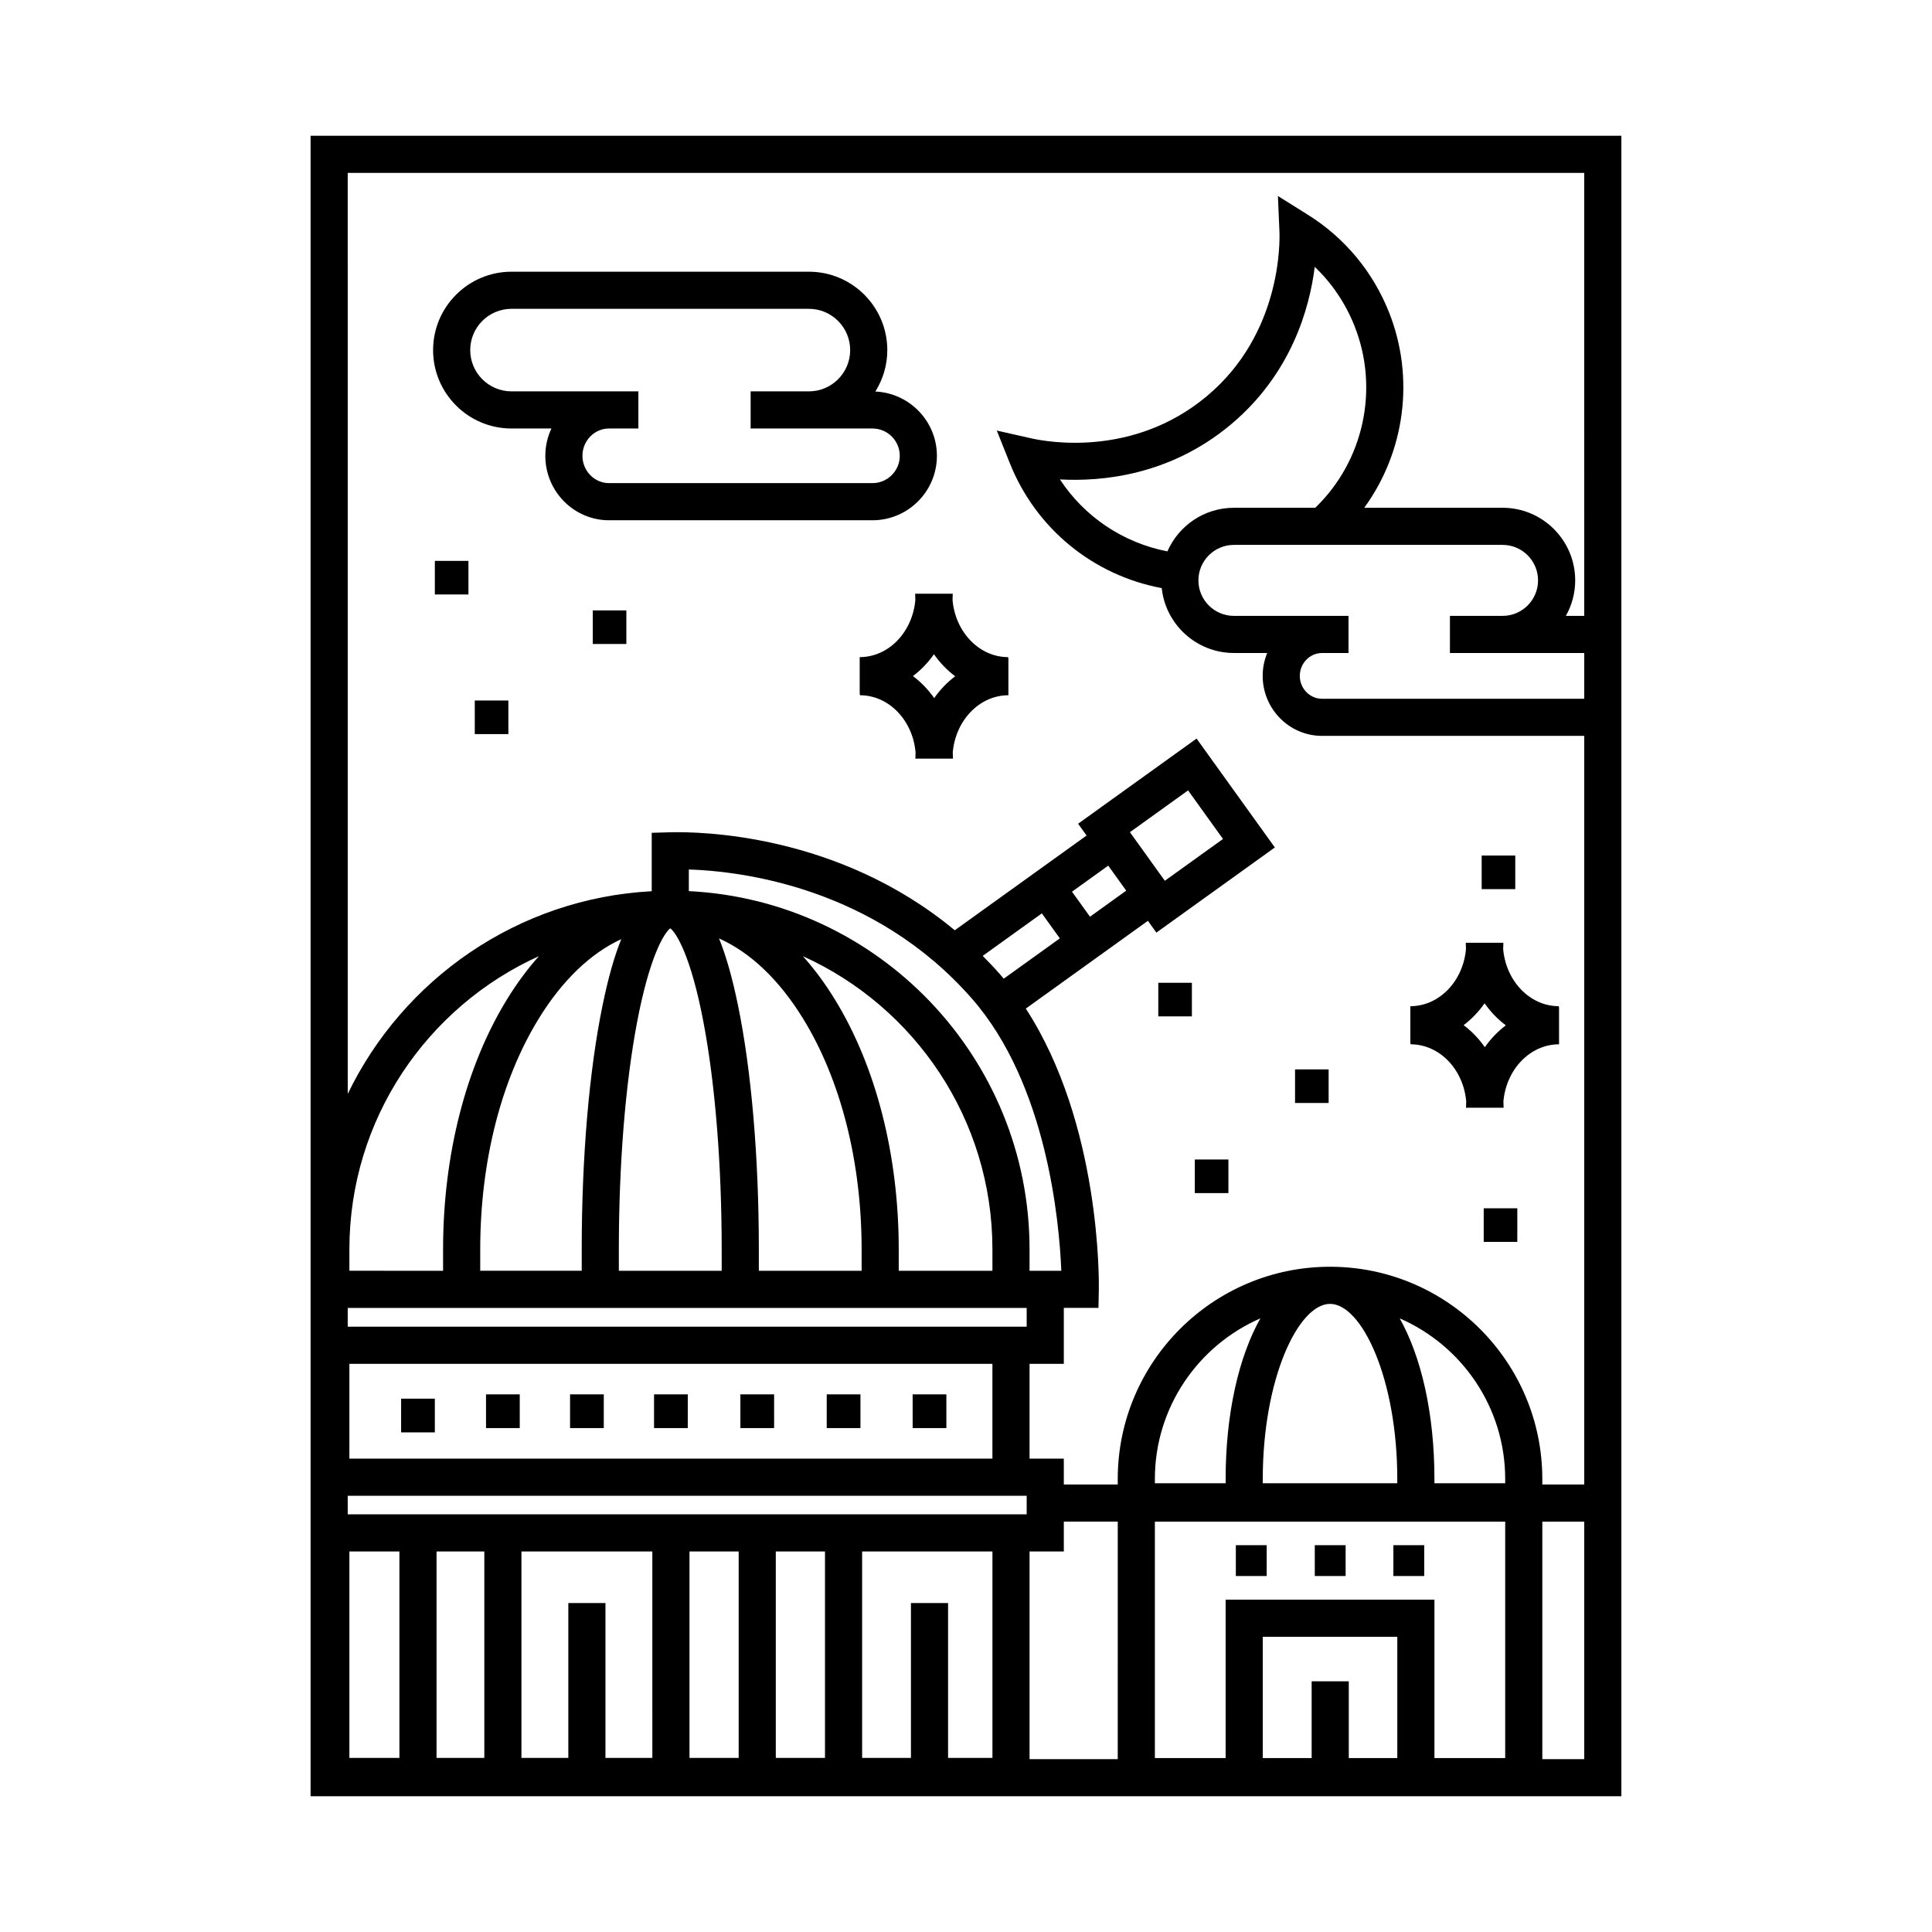
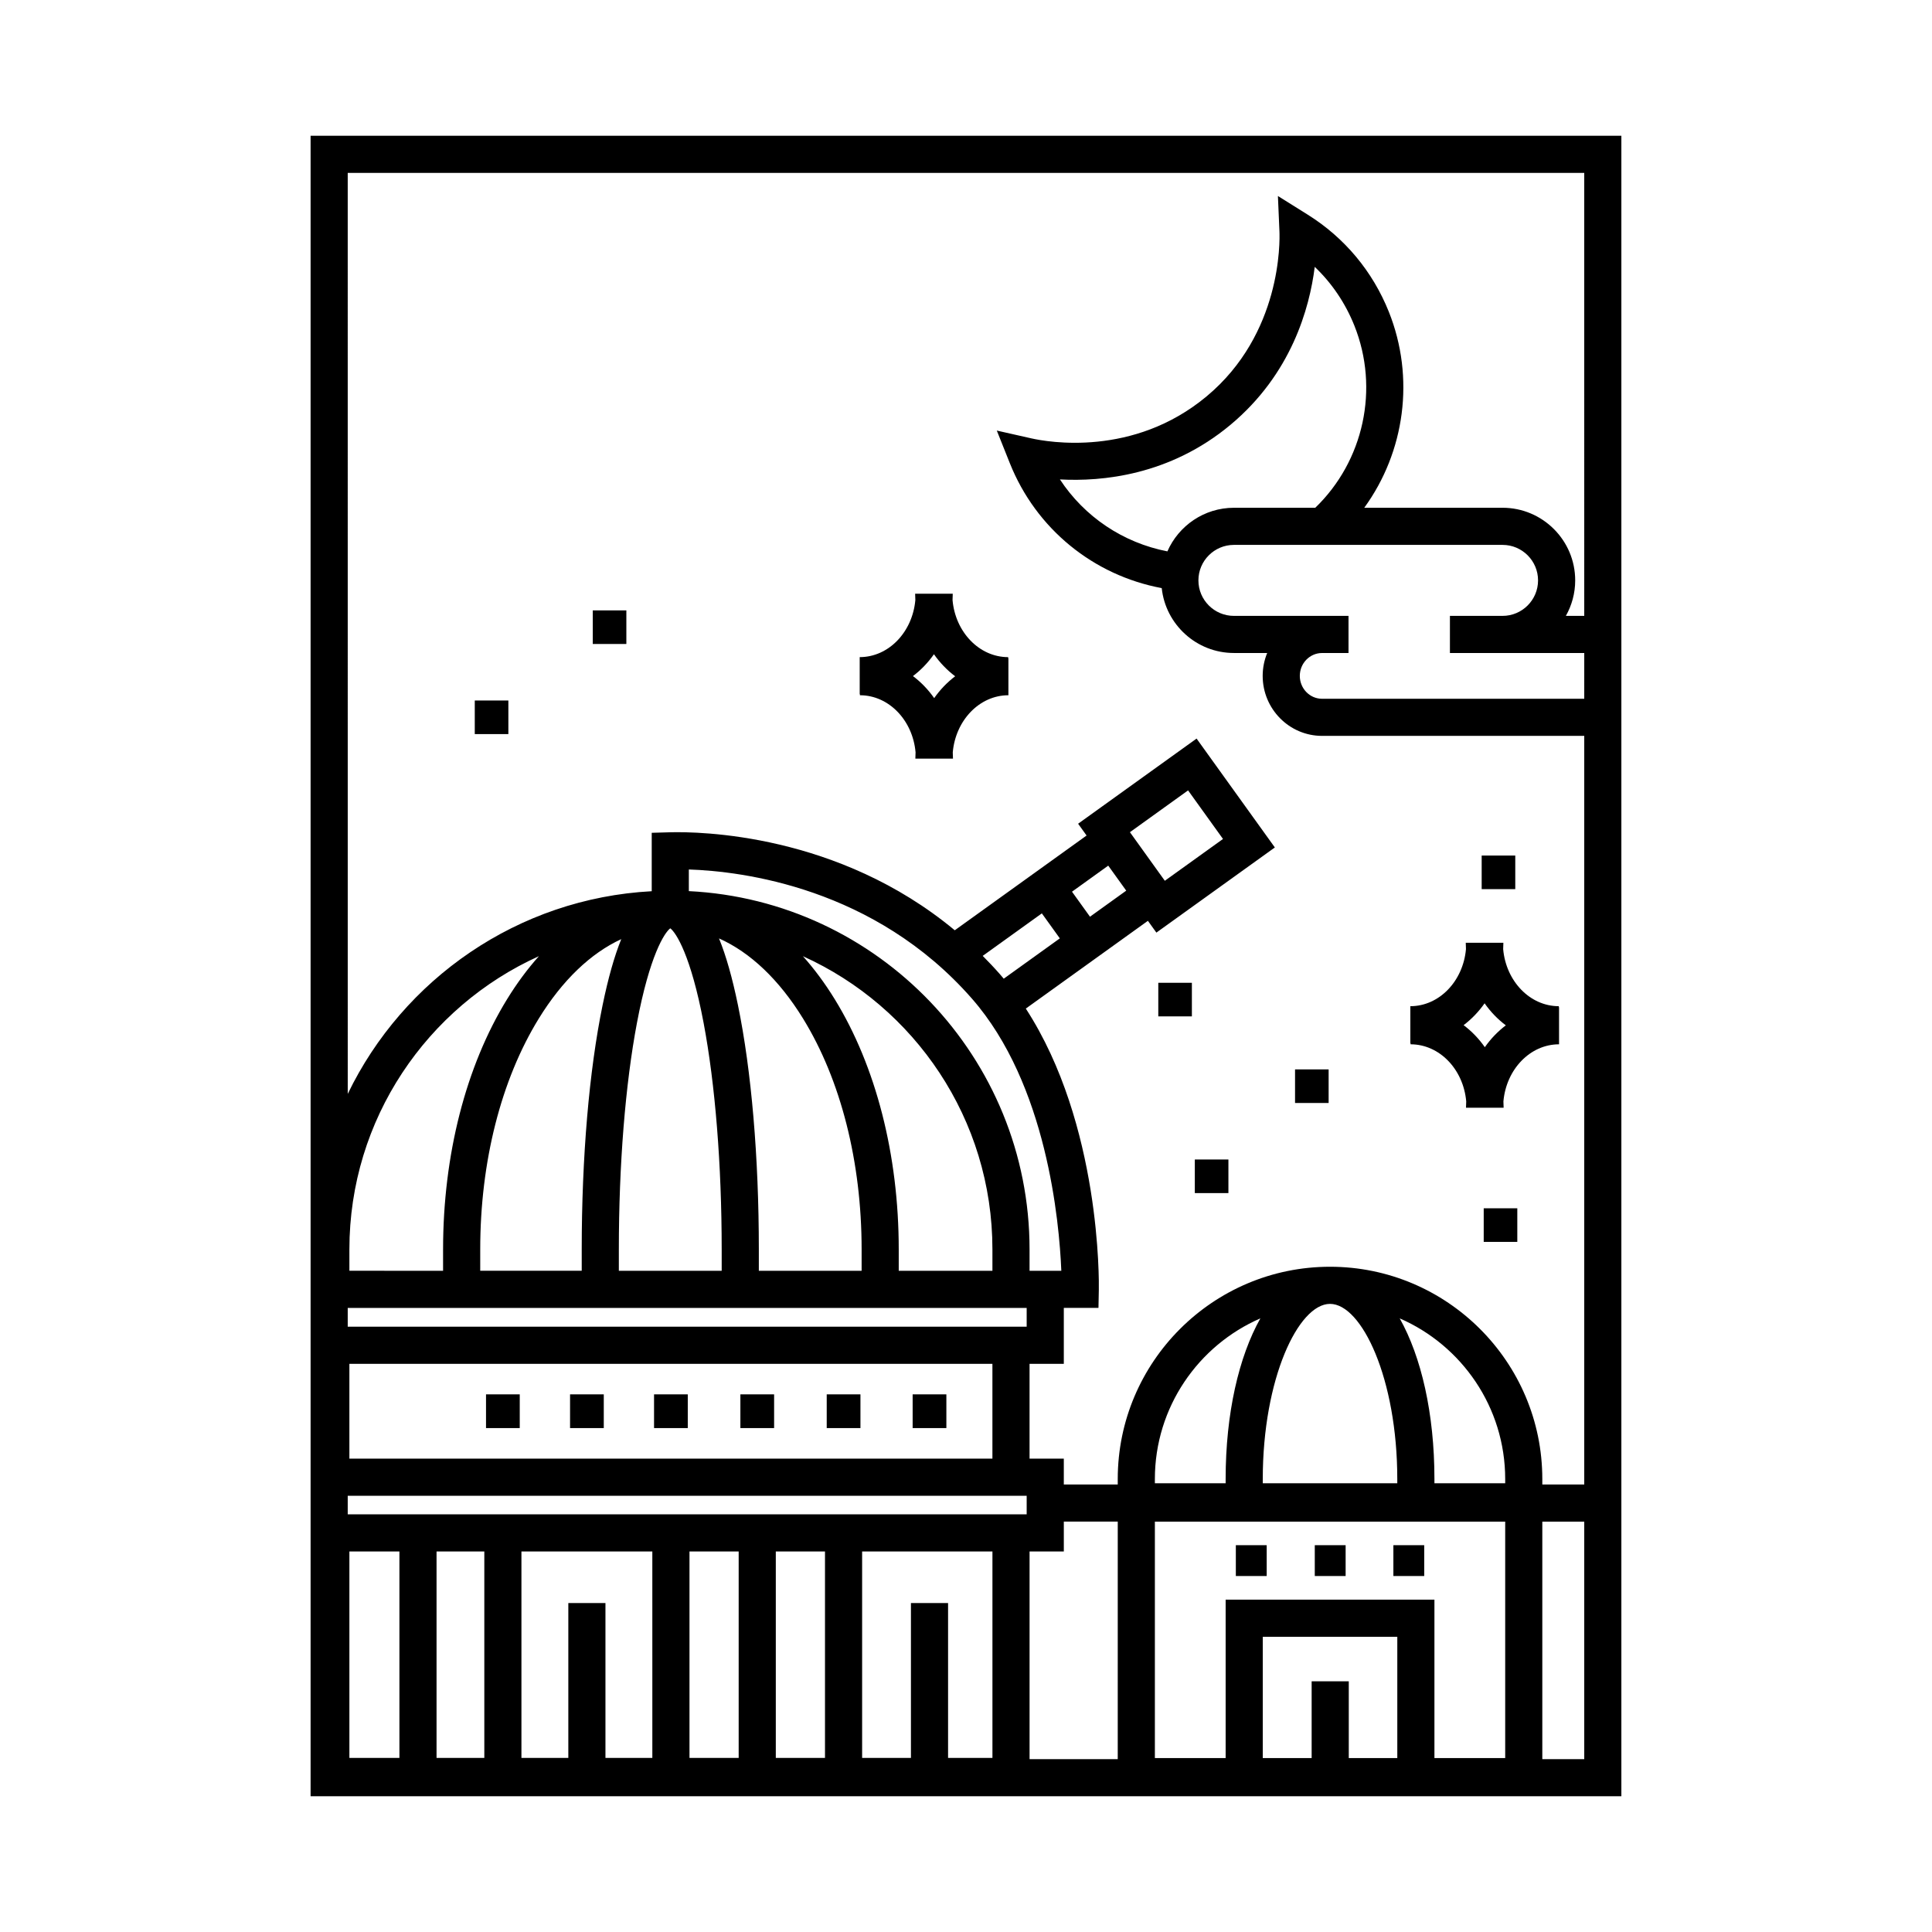
<svg xmlns="http://www.w3.org/2000/svg" fill="#000000" width="800px" height="800px" version="1.1" viewBox="144 144 512 512">
  <g>
    <path d="m226.31 179.98v440.05h347.37v-440.05zm23.539 429.88h-13.258v-54.703h13.258zm22.5 0h-12.66v-54.703h12.66zm44.527 0h-12.426v-41.031h-9.84v41.031h-12.426v-54.703h34.688zm22.879 0h-13.035v-54.703h13.035zm22.875 0h-13.035v-54.703h13.035zm44.375 0h-11.758v-41.031h-9.84v41.031h-12.938v-54.703h34.535zm9.074-64.543h-179.93v-4.922h179.93zm-179.49-14.762v-25.125h170.41v25.125zm179.49-34.965h-179.93v-4.977h179.93zm-50.879-86.809c-2.609-4.242-5.43-8.039-8.426-11.383 29.59 13.375 50.227 43.168 50.227 77.691v5.68h-24.828v-5.68c0-24.973-6.027-48.523-16.973-66.309zm-8.379 5.156c10.004 16.258 15.516 37.977 15.516 61.152v5.68h-27.238v-5.676c0-24.398-1.965-47.383-5.531-64.719-1.488-7.223-3.148-13.094-5.023-17.684 8.254 3.676 15.91 10.902 22.277 21.246zm-21.566 61.152v5.68h-27.254v-5.68c0-22.355 1.707-43.684 4.805-60.059 3.359-17.762 7.258-23.844 8.824-25.02 1.566 1.176 5.465 7.258 8.824 25.02 3.094 16.375 4.801 37.703 4.801 60.059zm-31.562-64.719c-3.566 17.34-5.531 40.324-5.531 64.719v5.676h-26.898v-5.68c0-23.176 5.508-44.891 15.516-61.152 6.258-10.168 13.762-17.32 21.859-21.055-1.844 4.562-3.481 10.371-4.945 17.492zm-25.301-1.59c-10.945 17.785-16.973 41.336-16.973 66.309v5.68l-24.828-0.004v-5.68c0-34.523 20.641-64.316 50.227-77.691-2.996 3.348-5.816 7.144-8.426 11.387zm48.156-28.621v-5.738c14.051 0.465 49.203 4.738 75.031 34.234 19.852 22.668 23.145 59.086 23.68 72.113h-8.418v-5.68c0-50.816-40.082-92.445-90.293-94.93zm77.879 17.16 15.672-11.266 4.766 6.625-14.863 10.684c-0.336-0.402-0.676-0.801-1.016-1.191-1.492-1.699-3.019-3.301-4.559-4.852zm35.785 212.87h-23.367v-55.035h9.078v-7.91h14.293zm74.086-0.285h-12.859v-20.336h-9.84v20.336h-12.953v-32.145h35.652zm28.594 0h-18.754v-41.984h-55.332v41.984h-18.754v-62.648h92.84zm-92.84-72.828v-1.117c0-19.035 11.523-35.426 27.957-42.578-5.707 10.152-9.203 25.203-9.203 42.578v1.117zm28.594 0v-1.117c0-26.566 9.41-46.418 17.824-46.418 8.414 0 17.824 19.852 17.824 46.418v1.117zm64.246 0h-18.754v-1.117c0-17.375-3.496-32.426-9.203-42.578 16.434 7.156 27.957 23.543 27.957 42.578zm20.949 73.113h-11.113v-62.945h11.113zm0-281.01h-69.484c-3.254 0-5.894-2.719-5.894-6.062s2.644-6.062 5.894-6.062h7.012v-9.84h-30.371c-5.188 0-9.406-4.219-9.406-9.406s4.219-9.406 9.406-9.406h71.195c5.188 0 9.406 4.219 9.406 9.406s-4.219 9.406-9.406 9.406h-13.949v9.84h35.598zm-110.47-39.062c-11.766-2.285-21.988-9.176-28.48-19.066 11.09 0.609 29.078-1.039 45.172-14.449 16.129-13.445 20.977-30.852 22.355-41.883 4.547 4.332 8.117 9.609 10.504 15.574 6.676 16.715 2.496 35.871-10.363 48.27h-21.559c-7.875 0-14.652 4.762-17.629 11.555zm110.47 17.098h-4.871c1.57-2.785 2.473-5.988 2.473-9.406 0-10.613-8.633-19.246-19.246-19.246h-36.656c10.766-14.805 13.496-34.453 6.519-51.922-4.293-10.73-11.719-19.629-21.469-25.734l-7.93-4.961 0.402 9.344c0.117 2.734 0.578 27.184-19.301 43.75-19.426 16.188-42.129 12.105-46.48 11.125l-9.121-2.059 3.469 8.684c6.93 17.336 22.109 29.68 40.238 33.066 1.027 9.652 9.215 17.195 19.133 17.195h8.816c-0.766 1.871-1.195 3.918-1.195 6.062 0 8.77 7.059 15.902 15.734 15.902h69.484v198.39h-11.113v-1.445c0-31.023-25.238-56.258-56.258-56.258-31.023 0-56.258 25.234-56.258 56.258v1.445h-14.293v-6.852h-9.078v-25.125h9.078v-14.82h9.184l0.094-4.824c0.039-1.945 0.59-43.793-19.348-74.5l32.355-23.258 2.246 3.125 31.395-22.566-20.742-28.855-31.395 22.566 2.246 3.125-34.934 25.113c-30.93-25.695-67.684-26.184-75.527-25.969l-4.781 0.137v15.48c-35.488 1.883-65.879 23.32-80.559 53.715l-0.004-244.07h327.69zm-135.75 73.094 9.605-6.906 4.766 6.629-9.605 6.906zm15.352-15.77 15.41-11.078 9.254 12.875-15.414 11.078-1.566-2.176z" />
    <path d="m537.2 464.21h8.902v8.902h-8.902z" />
    <path d="m460.64 451.28h8.902v8.902h-8.902z" />
    <path d="m536.66 370.73h8.902v8.902h-8.902z" />
-     <path d="m259.24 292.64h8.902v8.902h-8.902z" />
    <path d="m269.82 329.64h8.902v8.902h-8.902z" />
    <path d="m301.09 305.76h8.902v8.902h-8.902z" />
    <path d="m487.2 427.4h8.902v8.902h-8.902z" />
    <path d="m450.96 404.45h8.902v8.902h-8.902z" />
    <path d="m317.33 513.52h8.938v8.938h-8.938z" />
    <path d="m340.21 513.52h8.938v8.938h-8.938z" />
    <path d="m385.86 513.52h8.938v8.938h-8.938z" />
-     <path d="m250.3 514.66h8.938v8.934h-8.938z" />
    <path d="m295.07 513.52h8.938v8.938h-8.938z" />
    <path d="m363.09 513.52h8.938v8.938h-8.938z" />
    <path d="m471.51 553.49h8.176v8.172h-8.176z" />
    <path d="m513.26 553.49h8.172v8.172h-8.172z" />
    <path d="m492.43 553.49h8.176v8.172h-8.176z" />
    <path d="m272.8 513.52h8.938v8.938h-8.938z" />
    <path d="m517.82 420.75c7.672 0 14 6.644 14.742 15.129-0.031 0.555-0.055 1.113-0.055 1.676h9.969c0-0.562-0.02-1.121-0.055-1.676 0.746-8.48 7.07-15.129 14.742-15.129v-9.84c-0.02 0-0.043 0.004-0.062 0.004v-0.262c-7.672 0-14-6.644-14.746-15.129 0.031-0.555 0.055-1.113 0.055-1.676h-9.969c0 0.562 0.023 1.121 0.055 1.676-0.746 8.48-7.074 15.129-14.742 15.129v9.84c0.023 0 0.043-0.004 0.062-0.004zm19.613-10.863c1.578 2.254 3.477 4.223 5.625 5.84-2.121 1.605-4 3.559-5.562 5.789-1.578-2.254-3.477-4.223-5.625-5.84 2.121-1.609 4-3.562 5.562-5.789z" />
    <path d="m386.52 301.34c0 0.562 0.02 1.121 0.055 1.676-0.746 8.48-7.074 15.129-14.746 15.129v9.84h0.062v0.262c7.672 0 14 6.644 14.742 15.129-0.031 0.555-0.055 1.113-0.055 1.676h9.969c0-0.562-0.02-1.121-0.055-1.676 0.746-8.48 7.074-15.129 14.746-15.129v-9.84c-0.02 0-0.043 0.004-0.062 0.004v-0.262c-7.672 0-14-6.644-14.742-15.129 0.031-0.555 0.055-1.113 0.055-1.676h-9.84zm4.984 16.039c1.578 2.254 3.477 4.223 5.625 5.84-2.121 1.605-4 3.559-5.562 5.789-1.578-2.254-3.477-4.223-5.625-5.84 2.121-1.605 4-3.559 5.562-5.789z" />
-     <path d="m279.55 257.56h10.578c-1.023 2.203-1.613 4.648-1.613 7.238 0 9.418 7.578 17.078 16.895 17.078h69.801c9.418 0 17.078-7.66 17.078-17.078 0-9.16-7.254-16.633-16.312-17.039 1.996-3.188 3.168-6.945 3.168-10.977 0-11.457-9.32-20.777-20.777-20.777h-78.816c-11.457 0-20.777 9.32-20.777 20.777-0.004 11.453 9.32 20.777 20.777 20.777zm0-31.719h78.816c6.031 0 10.938 4.906 10.938 10.938s-4.906 10.938-10.938 10.938h-15.441v9.84h32.285c3.992 0 7.238 3.246 7.238 7.238 0 3.988-3.246 7.238-7.238 7.238h-69.801c-3.891 0-7.055-3.246-7.055-7.238 0-3.988 3.164-7.238 7.055-7.238h7.766v-9.84h-33.625c-6.031 0-10.938-4.906-10.938-10.938-0.004-6.031 4.906-10.938 10.938-10.938z" />
  </g>
</svg>